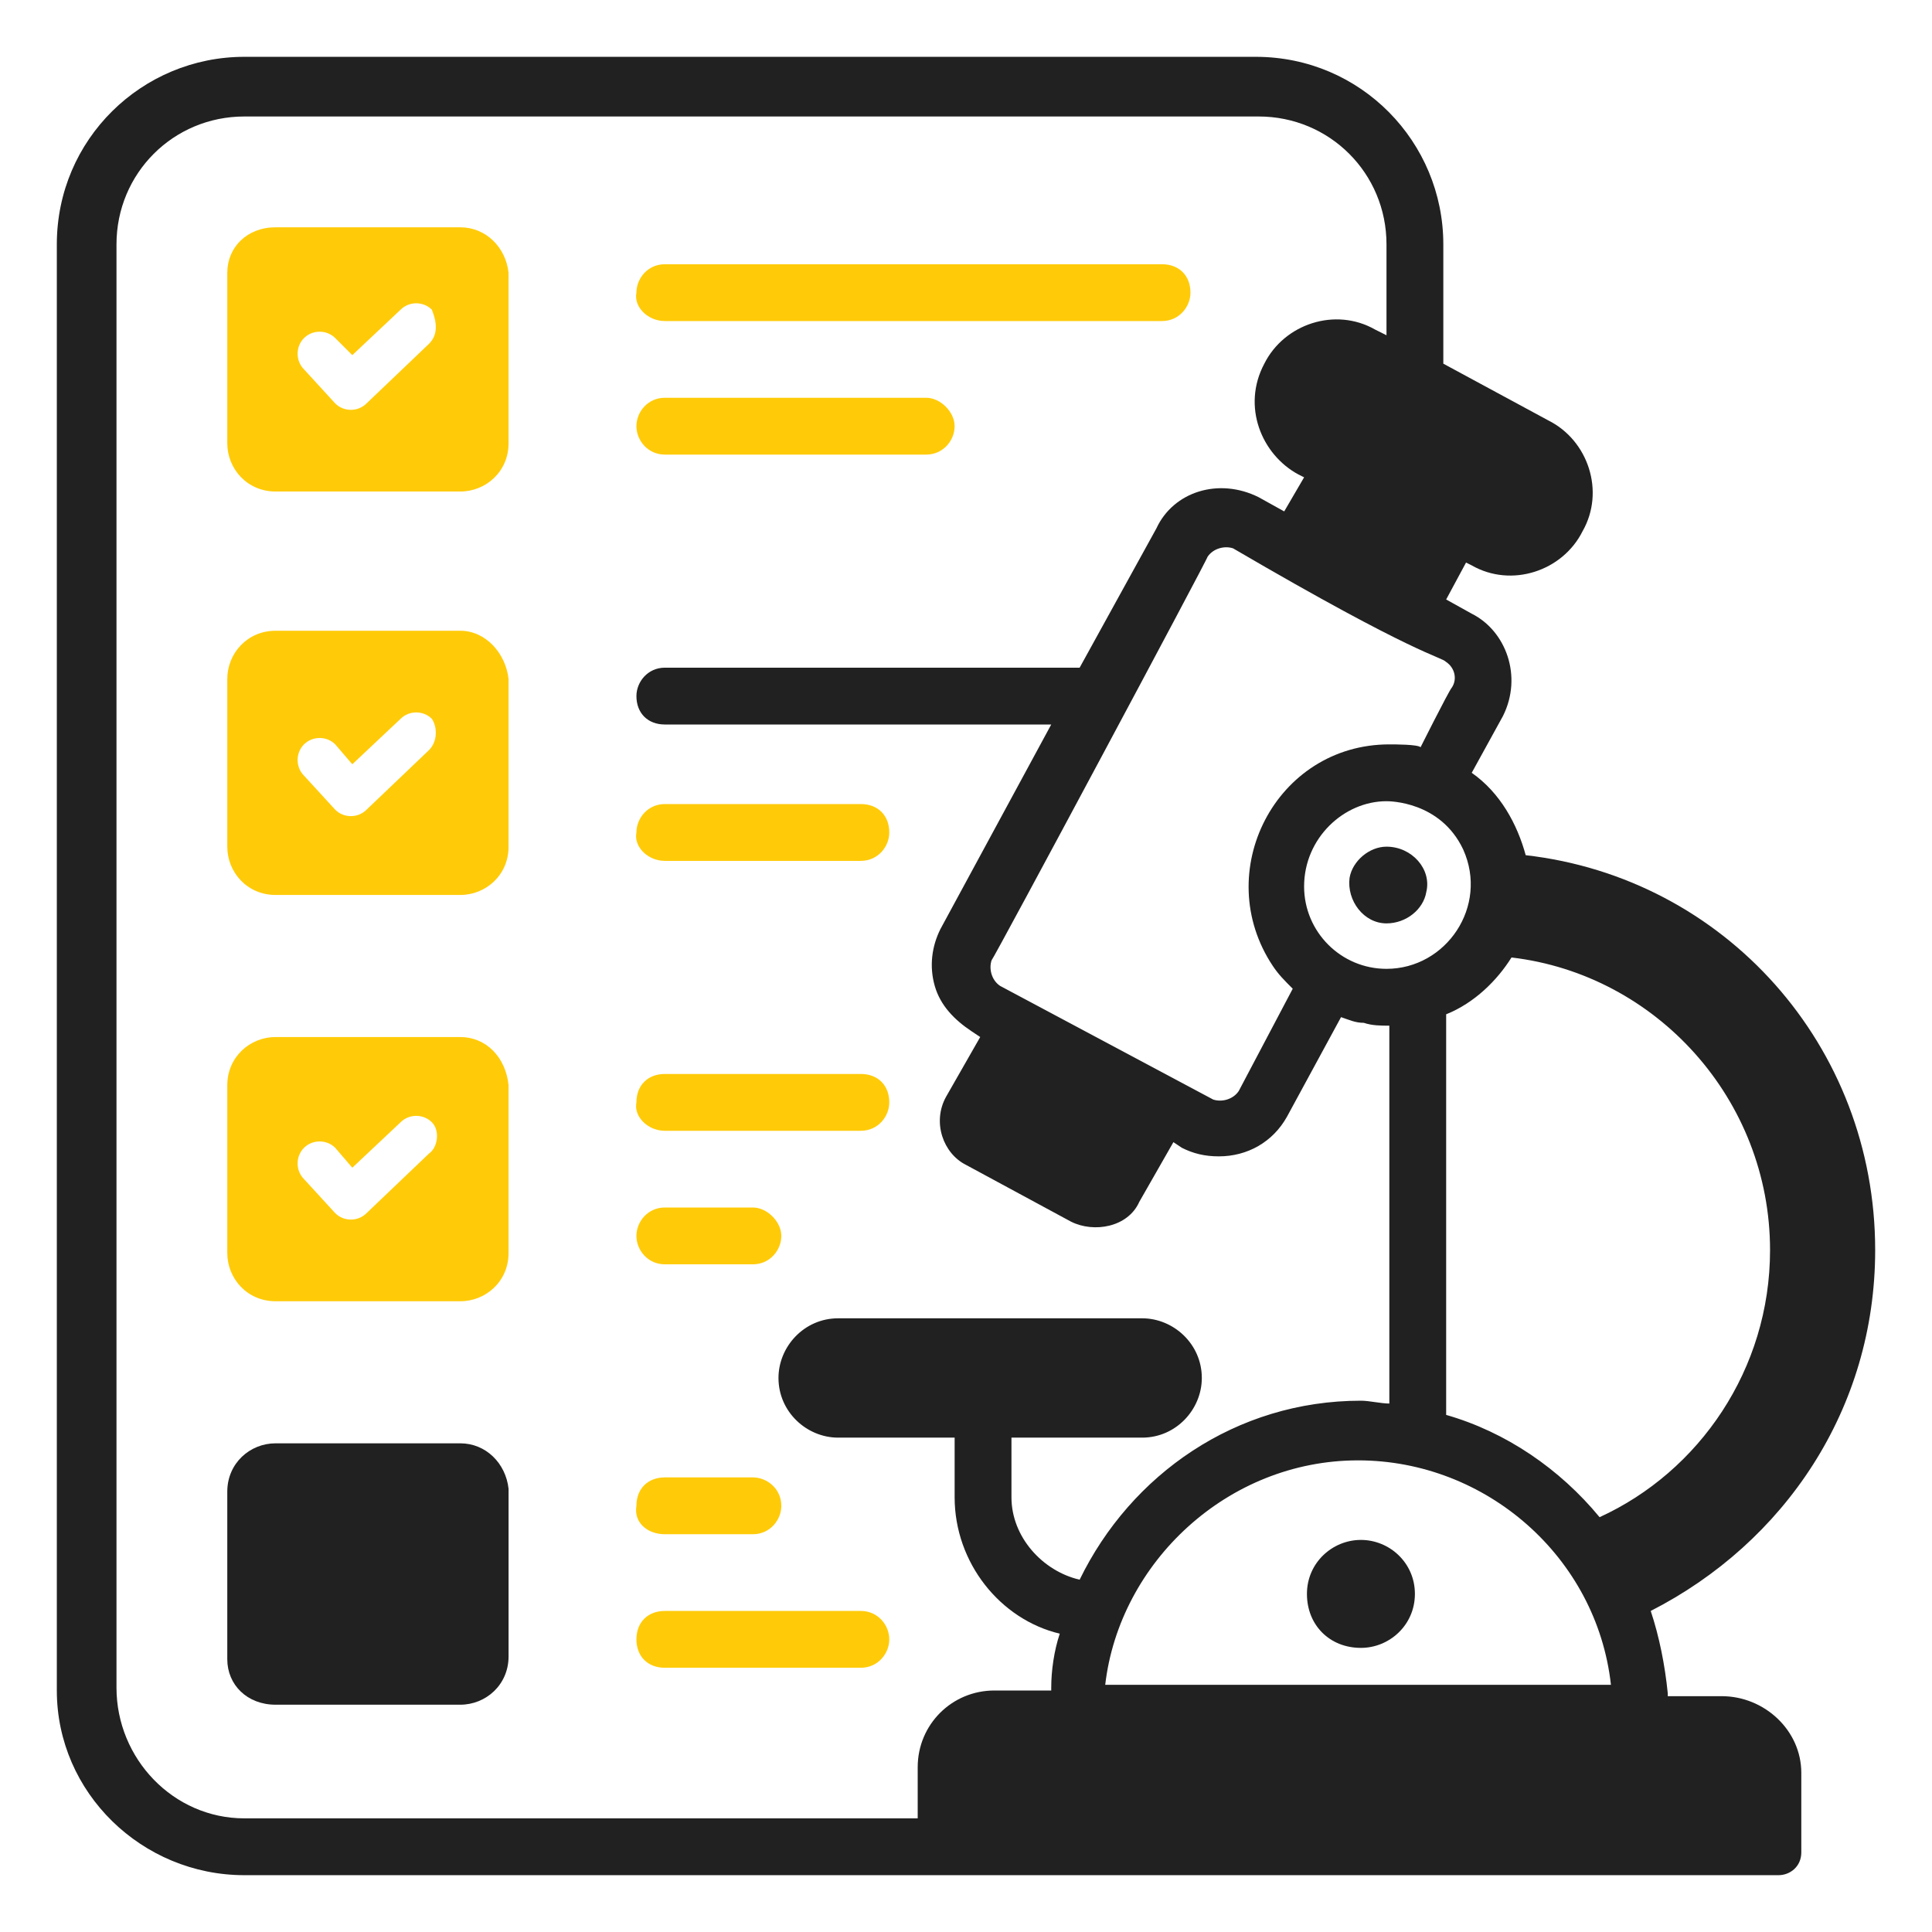
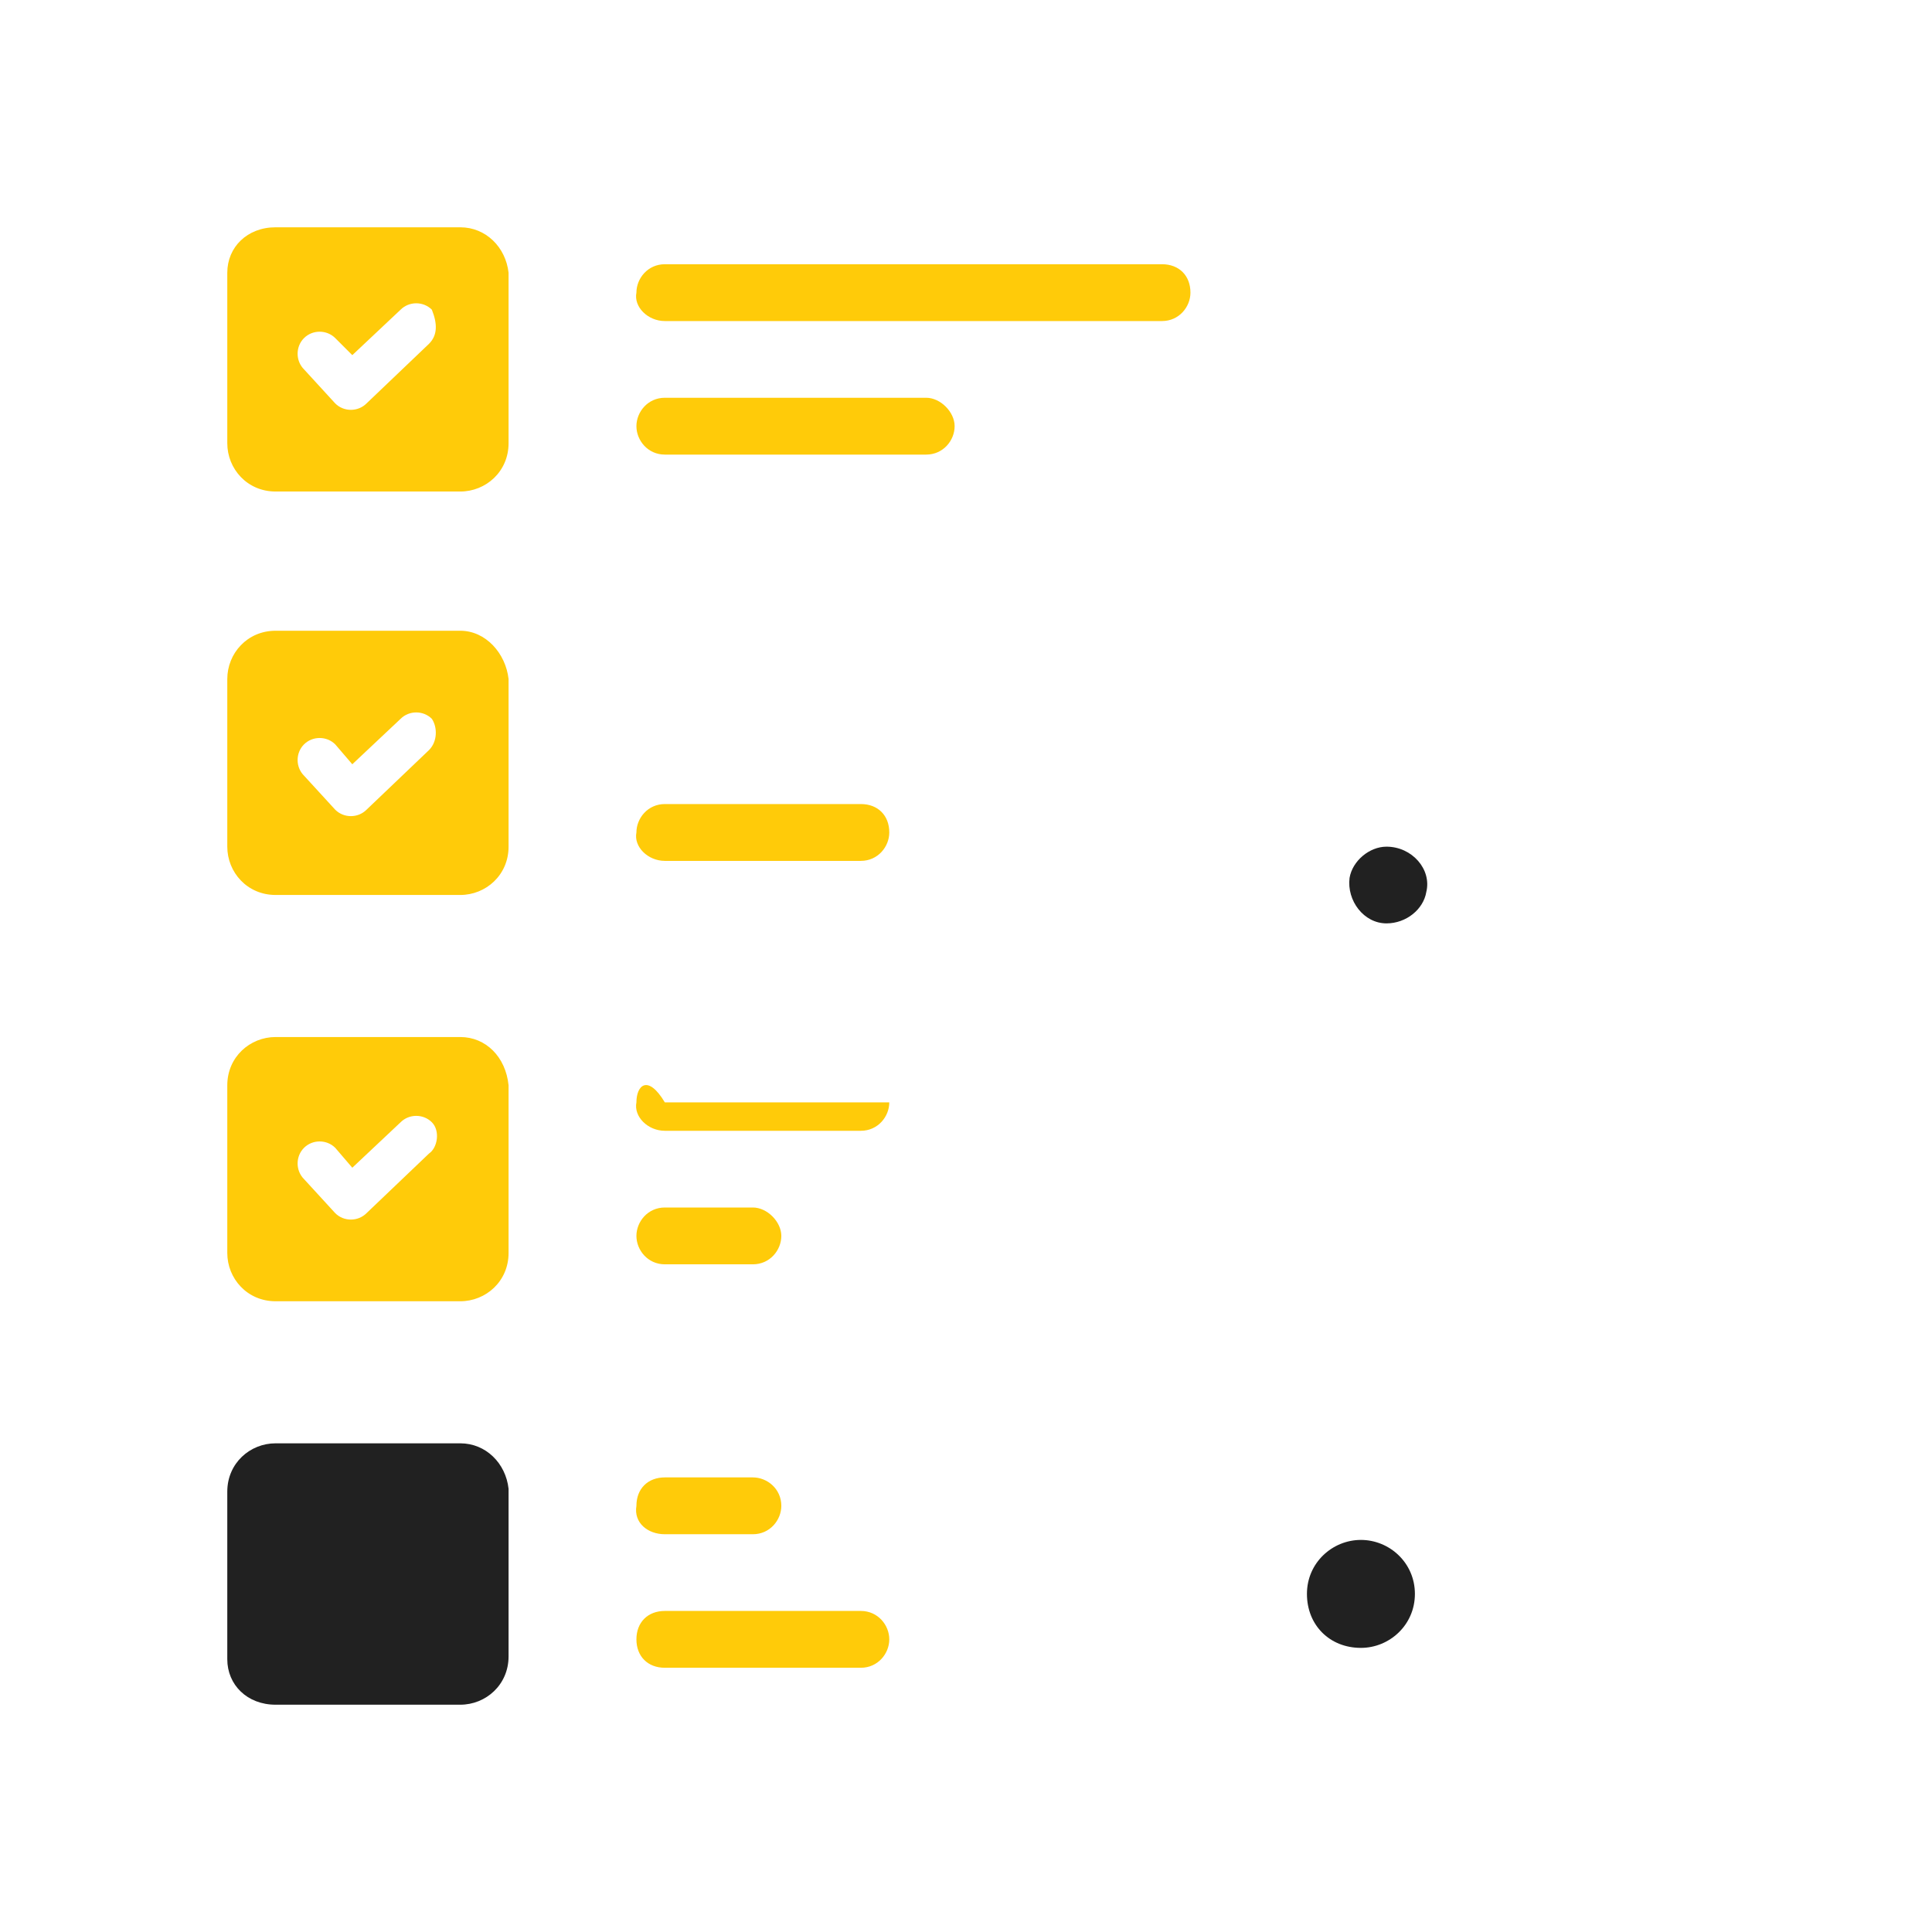
<svg xmlns="http://www.w3.org/2000/svg" width="512" height="512" viewBox="0 0 512 512" fill="none">
-   <path d="M176.187 228.141H228.14C232.658 228.141 235.67 224.376 235.67 220.611C235.67 216.094 232.658 213.082 228.14 213.082H176.187C171.67 213.082 168.658 216.847 168.658 220.611C167.905 224.376 171.67 228.141 176.187 228.141ZM176.187 406.588H199.528C204.046 406.588 207.058 402.823 207.058 399.058C207.058 394.541 203.293 391.529 199.528 391.529H176.187C171.67 391.529 168.658 394.541 168.658 399.058C167.905 403.576 171.67 406.588 176.187 406.588ZM228.14 426.917H176.187C171.67 426.917 168.658 429.929 168.658 434.447C168.658 438.964 171.67 441.976 176.187 441.976H228.14C232.658 441.976 235.67 438.211 235.67 434.447C235.67 430.682 232.658 426.917 228.14 426.917ZM176.187 299.67H228.14C232.658 299.67 235.67 295.905 235.67 292.141C235.67 287.623 232.658 284.611 228.14 284.611H176.187C171.67 284.611 168.658 287.623 168.658 292.141C167.905 295.905 171.67 299.67 176.187 299.67ZM176.187 335.058H199.528C204.046 335.058 207.058 331.294 207.058 327.529C207.058 323.764 203.293 320 199.528 320H176.187C171.67 320 168.658 323.764 168.658 327.529C168.658 331.294 171.67 335.058 176.187 335.058ZM176.187 85.082H307.952C312.47 85.082 315.481 81.317 315.481 77.552C315.481 73.035 312.47 70.023 307.952 70.023H176.187C171.67 70.023 168.658 73.788 168.658 77.552C167.905 81.317 171.67 85.082 176.187 85.082ZM176.187 120.47H245.458C249.976 120.47 252.987 116.705 252.987 112.941C252.987 109.176 249.223 105.411 245.458 105.411H176.187C171.67 105.411 168.658 109.176 168.658 112.941C168.658 116.705 171.67 120.47 176.187 120.47ZM121.976 60.235H73.034C65.505 60.235 60.234 65.505 60.234 72.282V117.458C60.234 124.235 65.505 130.258 73.034 130.258H121.976C128.752 130.258 134.776 124.988 134.776 117.458V72.282C134.023 65.505 128.752 60.235 121.976 60.235ZM113.693 91.106L97.129 106.917C94.87 109.176 91.105 109.176 88.846 106.917L80.564 97.882C78.305 95.623 78.305 91.858 80.564 89.6C82.823 87.341 86.587 87.341 88.846 89.6L93.364 94.117L106.164 82.07C108.423 79.811 112.187 79.811 114.446 82.07C115.952 85.835 115.952 88.847 113.693 91.106ZM121.976 167.153H73.034C65.505 167.153 60.234 173.176 60.234 179.953V224.376C60.234 231.153 65.505 237.176 73.034 237.176H121.976C128.752 237.176 134.776 231.905 134.776 224.376V179.953C134.023 173.176 128.752 167.153 121.976 167.153ZM113.693 198.776L97.129 214.588C94.87 216.847 91.105 216.847 88.846 214.588L80.564 205.553C78.305 203.294 78.305 199.529 80.564 197.27C82.823 195.011 86.587 195.011 88.846 197.27L93.364 202.541L106.164 190.494C108.423 188.235 112.187 188.235 114.446 190.494C115.952 192.753 115.952 196.517 113.693 198.776ZM121.976 274.823H73.034C66.258 274.823 60.234 280.094 60.234 287.623V332.047C60.234 338.823 65.505 344.847 73.034 344.847H121.976C128.752 344.847 134.776 339.576 134.776 332.047V287.623C134.023 280.094 128.752 274.823 121.976 274.823ZM113.693 305.694L97.129 321.505C94.87 323.764 91.105 323.764 88.846 321.505L80.564 312.47C78.305 310.211 78.305 306.447 80.564 304.188C82.823 301.929 86.587 301.929 88.846 304.188L93.364 309.458L106.164 297.411C108.423 295.153 112.187 295.153 114.446 297.411C116.705 299.67 115.952 304.188 113.693 305.694Z" fill="#FFCB09" />
-   <path d="M456.282 449.506H441.976V448.753C441.223 441.223 439.717 433.694 437.459 426.917C472.847 408.847 496.941 373.459 496.941 331.294C496.941 277.082 457.035 232.659 404.329 226.635C402.07 218.353 397.553 210.07 390.023 204.8L398.306 189.741C403.576 179.2 399.059 167.153 390.023 162.635L383.247 158.87L388.517 149.082L390.023 149.835C400.564 155.859 414.117 151.341 419.388 140.8C425.412 130.259 420.894 116.706 410.353 111.435L382.494 96.376V64.753C382.494 37.647 360.659 15.059 332.8 15.059H64.753C37.647 15.059 15.059 36.894 15.059 64.753V448C15.059 475.106 37.647 496.941 64.753 496.941H471.341C474.353 496.941 477.364 494.682 477.364 490.917V469.835C477.364 458.541 467.576 449.506 456.282 449.506ZM384.753 182.212C384 182.964 375.717 199.529 376.47 198.023C375.717 197.27 369.694 197.27 368.188 197.27C338.07 197.27 320.753 231.153 337.317 256C338.823 258.259 340.329 259.764 342.588 262.023L328.282 289.129C326.776 291.388 323.764 292.141 321.506 291.388L265.035 261.27C262.776 259.764 262.023 256.753 262.776 254.494C263.529 253.741 320.753 146.823 320 147.576C321.506 145.317 324.517 144.564 326.776 145.317C375.717 173.929 381.741 173.929 383.247 175.435C385.506 176.941 386.259 179.953 384.753 182.212ZM426.917 446.494H292.894C296.659 414.117 325.27 387.012 359.906 387.012C393.788 387.012 423.153 412.612 426.917 446.494ZM367.435 256.753C355.388 256.753 345.6 246.964 345.6 234.917C345.6 222.117 356.141 212.329 367.435 212.329C368.188 212.329 381.741 212.329 387.764 225.129C394.541 240.188 383.247 256.753 367.435 256.753ZM469.082 331.294C469.082 362.917 450.259 390.023 423.906 402.07C413.364 389.27 399.059 379.482 383.247 374.964V268.8C390.776 265.788 396.8 259.764 400.564 253.741C438.964 258.259 469.082 291.388 469.082 331.294ZM30.87 447.247V64.753C30.87 45.929 45.929 30.87 64.753 30.87H333.553C352.376 30.87 367.435 45.929 367.435 64.753V88.847L364.423 87.341C353.882 81.317 340.329 85.835 335.059 96.376C329.035 107.67 334.306 120.47 344.094 125.741L345.6 126.494L340.329 135.529L333.553 131.764C323.012 126.494 310.964 130.259 306.447 140.047L286.117 176.941H176.188C171.67 176.941 168.659 180.706 168.659 184.47C168.659 188.988 171.67 192 176.188 192H278.588L249.223 246.212C246.964 250.729 246.212 256 247.717 261.27C249.223 266.541 252.988 270.306 257.506 273.317L259.764 274.823L250.729 290.635C246.964 297.412 249.976 305.694 256 308.706L283.859 323.764C289.882 326.776 298.917 325.27 301.929 318.494L310.964 302.682L313.223 304.188C316.235 305.694 319.247 306.447 323.012 306.447C330.541 306.447 337.317 302.682 341.082 295.906L355.388 269.553C357.647 270.306 359.153 271.059 361.412 271.059C363.67 271.812 365.929 271.812 368.188 271.812V371.953C365.929 371.953 362.917 371.2 360.659 371.2C327.529 371.2 299.67 390.776 286.117 418.635C276.329 416.376 268.047 407.341 268.047 396.8V380.988H302.682C311.717 380.988 318.494 373.459 318.494 365.176C318.494 356.141 310.964 349.364 302.682 349.364H222.117C213.082 349.364 206.306 356.894 206.306 365.176C206.306 374.212 213.835 380.988 222.117 380.988H252.988V396.8C252.988 414.117 265.035 429.176 280.847 432.941C279.341 437.459 278.588 442.729 278.588 447.247V448H263.529C252.235 448 243.2 457.035 243.2 468.329V481.882H64.753C45.929 481.882 30.87 466.07 30.87 447.247Z" fill="#212121" />
+   <path d="M176.187 228.141H228.14C232.658 228.141 235.67 224.376 235.67 220.611C235.67 216.094 232.658 213.082 228.14 213.082H176.187C171.67 213.082 168.658 216.847 168.658 220.611C167.905 224.376 171.67 228.141 176.187 228.141ZM176.187 406.588H199.528C204.046 406.588 207.058 402.823 207.058 399.058C207.058 394.541 203.293 391.529 199.528 391.529H176.187C171.67 391.529 168.658 394.541 168.658 399.058C167.905 403.576 171.67 406.588 176.187 406.588ZM228.14 426.917H176.187C171.67 426.917 168.658 429.929 168.658 434.447C168.658 438.964 171.67 441.976 176.187 441.976H228.14C232.658 441.976 235.67 438.211 235.67 434.447C235.67 430.682 232.658 426.917 228.14 426.917ZM176.187 299.67H228.14C232.658 299.67 235.67 295.905 235.67 292.141H176.187C171.67 284.611 168.658 287.623 168.658 292.141C167.905 295.905 171.67 299.67 176.187 299.67ZM176.187 335.058H199.528C204.046 335.058 207.058 331.294 207.058 327.529C207.058 323.764 203.293 320 199.528 320H176.187C171.67 320 168.658 323.764 168.658 327.529C168.658 331.294 171.67 335.058 176.187 335.058ZM176.187 85.082H307.952C312.47 85.082 315.481 81.317 315.481 77.552C315.481 73.035 312.47 70.023 307.952 70.023H176.187C171.67 70.023 168.658 73.788 168.658 77.552C167.905 81.317 171.67 85.082 176.187 85.082ZM176.187 120.47H245.458C249.976 120.47 252.987 116.705 252.987 112.941C252.987 109.176 249.223 105.411 245.458 105.411H176.187C171.67 105.411 168.658 109.176 168.658 112.941C168.658 116.705 171.67 120.47 176.187 120.47ZM121.976 60.235H73.034C65.505 60.235 60.234 65.505 60.234 72.282V117.458C60.234 124.235 65.505 130.258 73.034 130.258H121.976C128.752 130.258 134.776 124.988 134.776 117.458V72.282C134.023 65.505 128.752 60.235 121.976 60.235ZM113.693 91.106L97.129 106.917C94.87 109.176 91.105 109.176 88.846 106.917L80.564 97.882C78.305 95.623 78.305 91.858 80.564 89.6C82.823 87.341 86.587 87.341 88.846 89.6L93.364 94.117L106.164 82.07C108.423 79.811 112.187 79.811 114.446 82.07C115.952 85.835 115.952 88.847 113.693 91.106ZM121.976 167.153H73.034C65.505 167.153 60.234 173.176 60.234 179.953V224.376C60.234 231.153 65.505 237.176 73.034 237.176H121.976C128.752 237.176 134.776 231.905 134.776 224.376V179.953C134.023 173.176 128.752 167.153 121.976 167.153ZM113.693 198.776L97.129 214.588C94.87 216.847 91.105 216.847 88.846 214.588L80.564 205.553C78.305 203.294 78.305 199.529 80.564 197.27C82.823 195.011 86.587 195.011 88.846 197.27L93.364 202.541L106.164 190.494C108.423 188.235 112.187 188.235 114.446 190.494C115.952 192.753 115.952 196.517 113.693 198.776ZM121.976 274.823H73.034C66.258 274.823 60.234 280.094 60.234 287.623V332.047C60.234 338.823 65.505 344.847 73.034 344.847H121.976C128.752 344.847 134.776 339.576 134.776 332.047V287.623C134.023 280.094 128.752 274.823 121.976 274.823ZM113.693 305.694L97.129 321.505C94.87 323.764 91.105 323.764 88.846 321.505L80.564 312.47C78.305 310.211 78.305 306.447 80.564 304.188C82.823 301.929 86.587 301.929 88.846 304.188L93.364 309.458L106.164 297.411C108.423 295.153 112.187 295.153 114.446 297.411C116.705 299.67 115.952 304.188 113.693 305.694Z" fill="#FFCB09" />
  <path d="M367.434 224.376C362.917 224.376 358.399 228.141 357.646 232.659C356.893 238.682 361.411 244.706 367.434 244.706C372.705 244.706 377.223 240.941 377.976 236.424C379.481 230.4 374.211 224.376 367.434 224.376ZM360.658 408.094C353.129 408.094 346.352 414.118 346.352 422.4C346.352 430.682 352.376 436.706 360.658 436.706C368.187 436.706 374.964 430.682 374.964 422.4C374.964 414.118 368.187 408.094 360.658 408.094ZM121.976 382.494H73.034C66.258 382.494 60.234 387.765 60.234 395.294V439.718C60.234 446.494 65.505 451.765 73.034 451.765H121.976C128.752 451.765 134.776 446.494 134.776 438.965V394.541C134.023 387.765 128.752 382.494 121.976 382.494Z" fill="#212121" />
</svg>